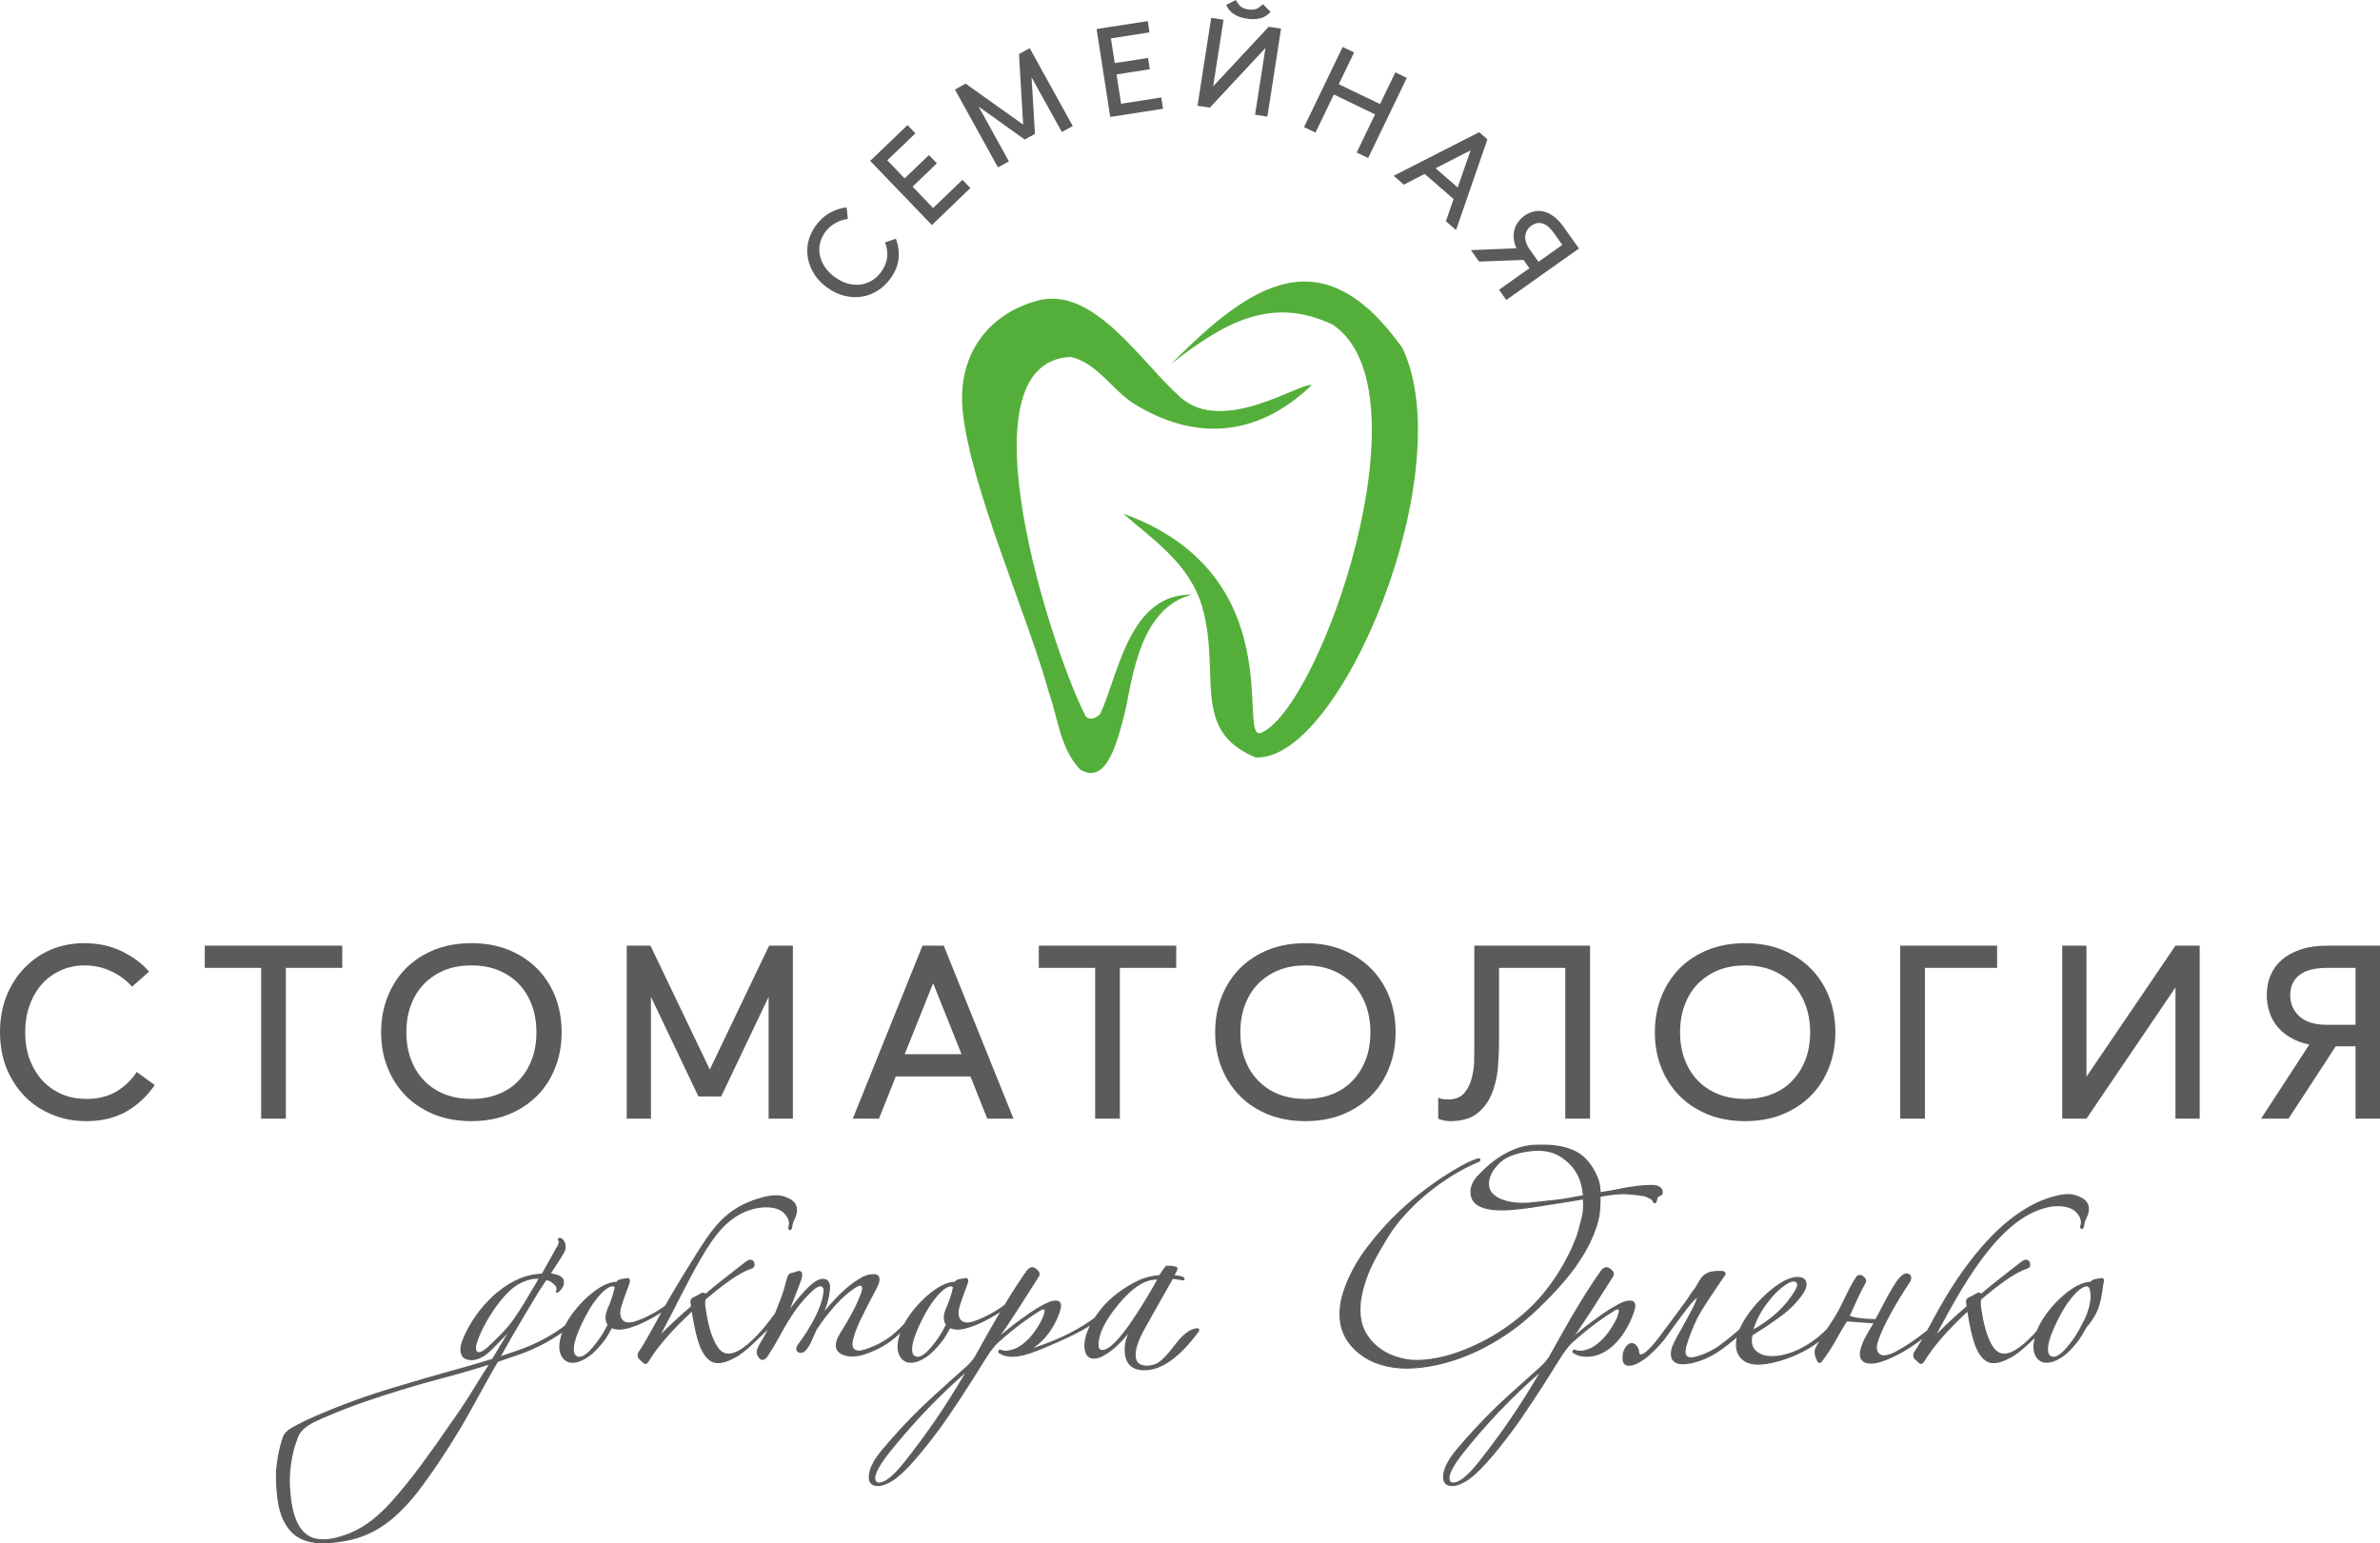
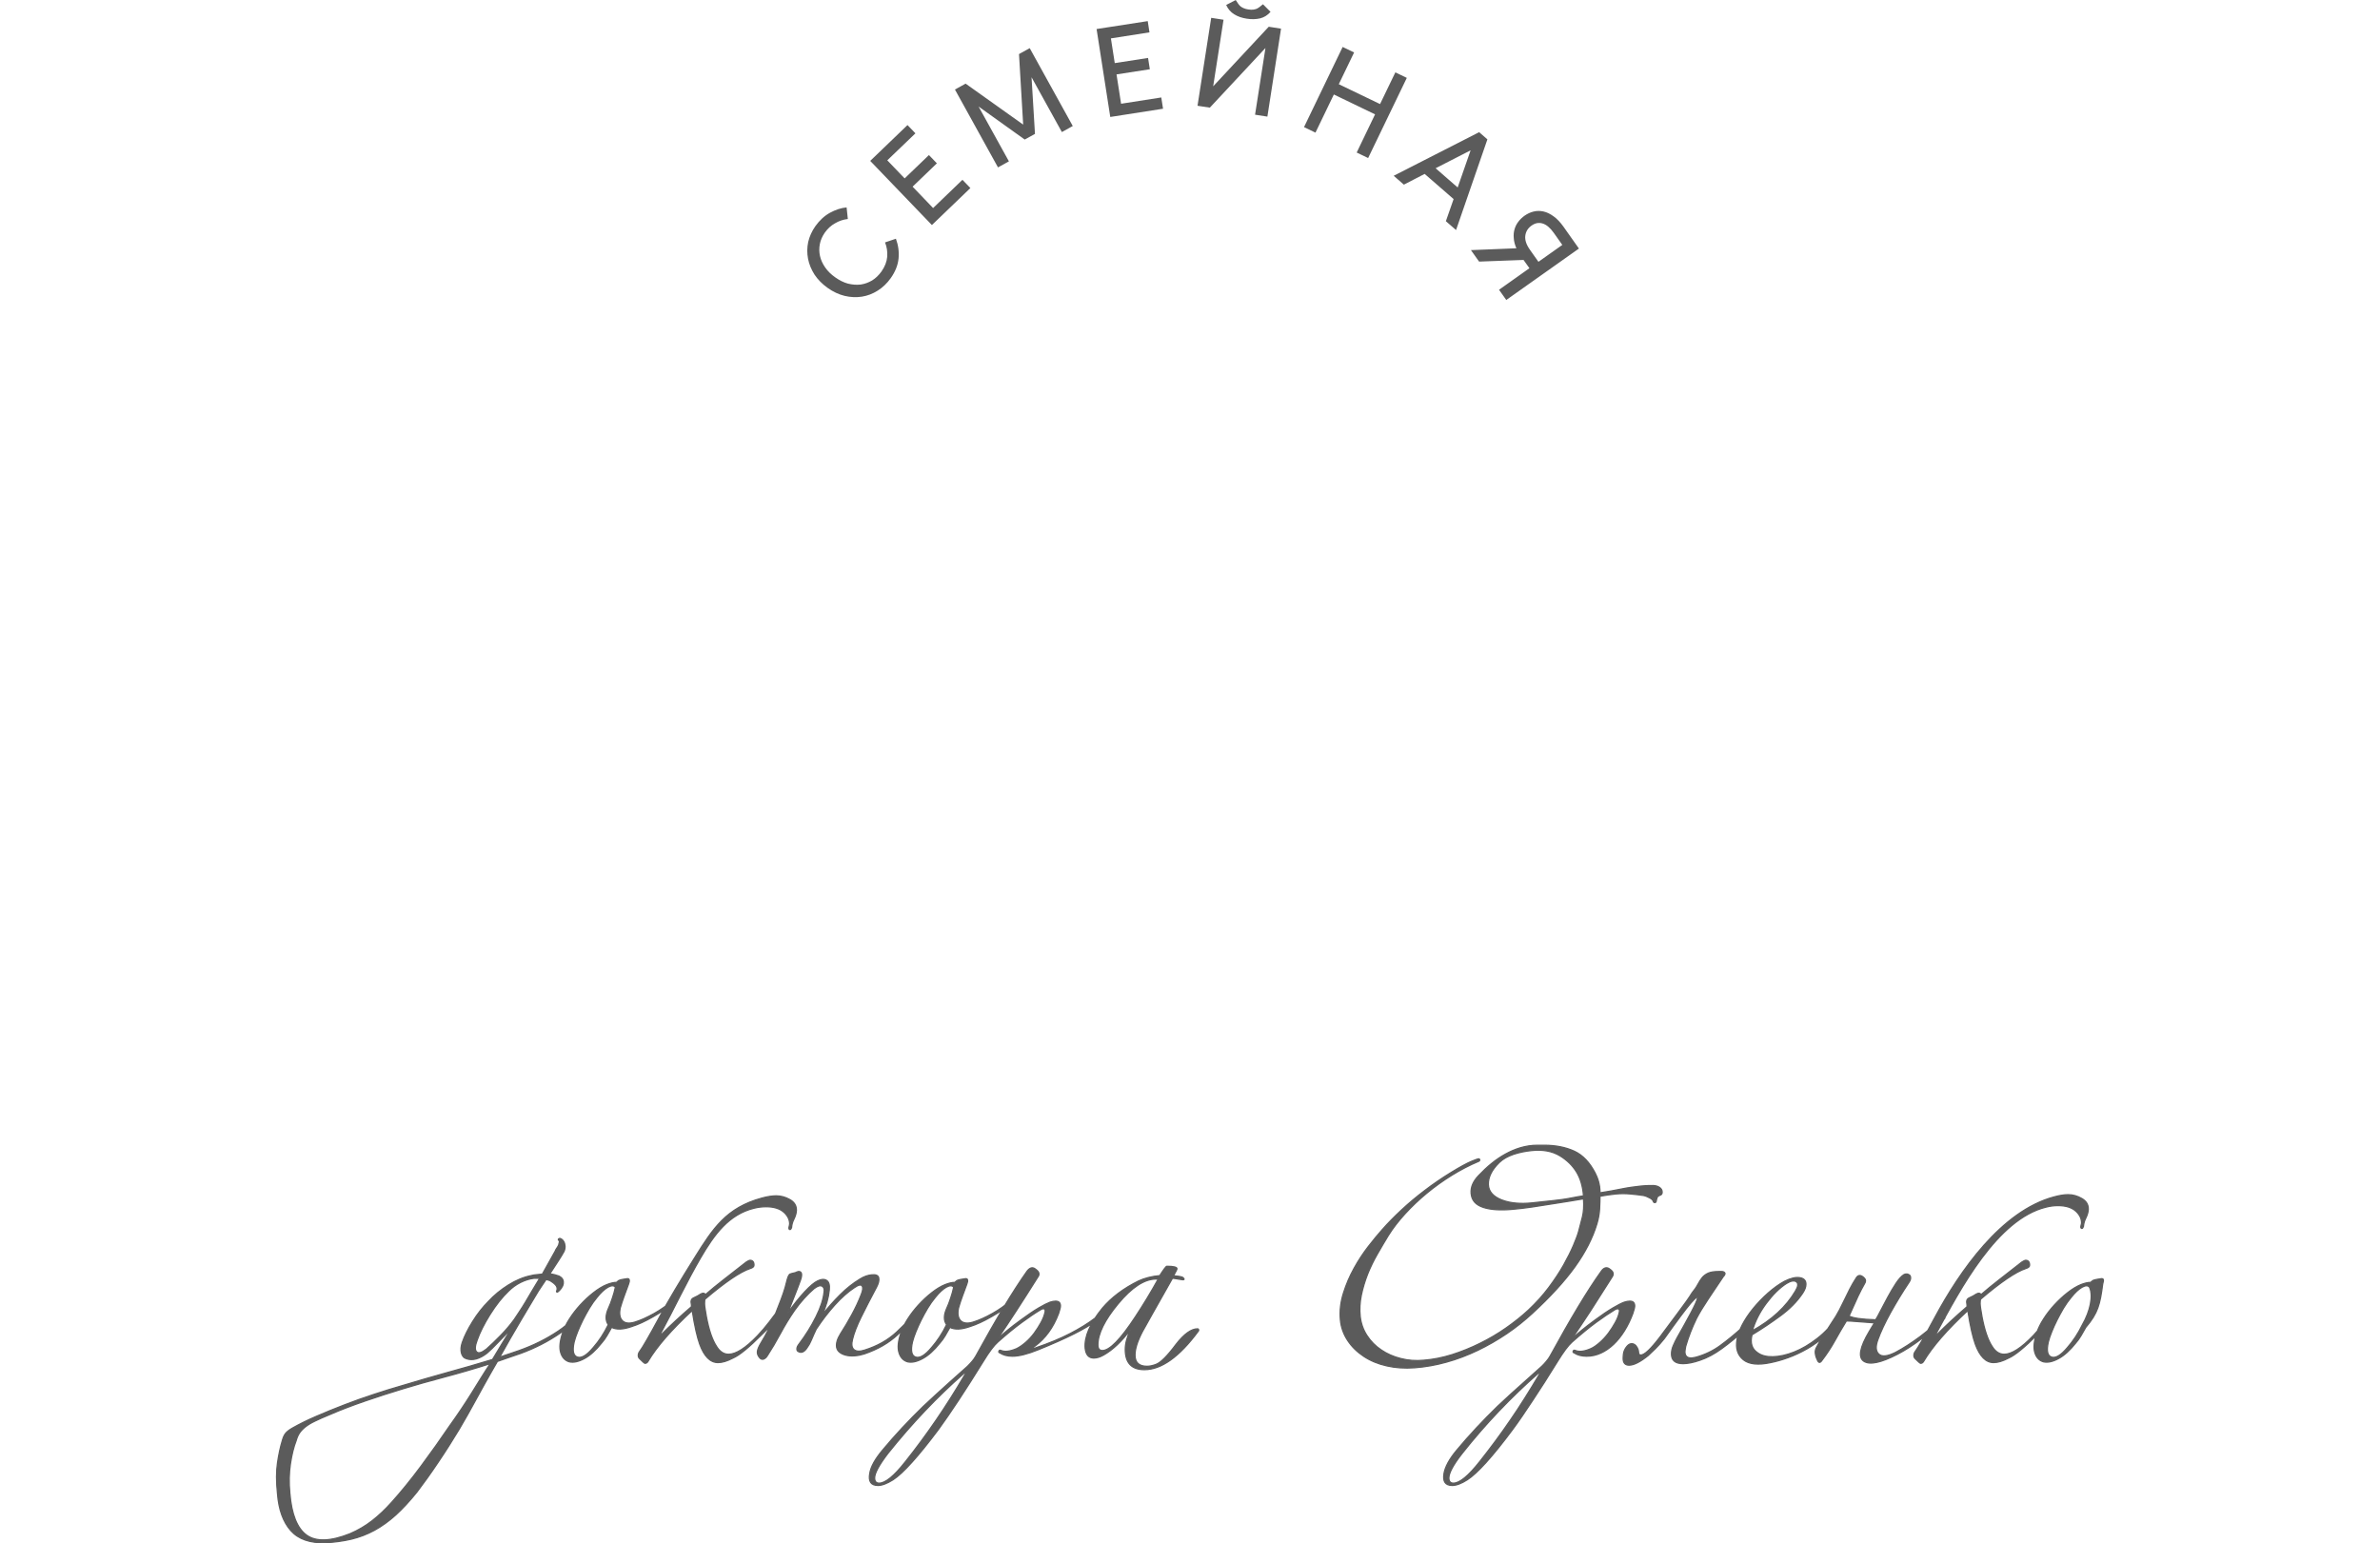
<svg xmlns="http://www.w3.org/2000/svg" xml:space="preserve" width="146.09mm" height="94.748mm" style="shape-rendering:geometricPrecision; text-rendering:geometricPrecision; image-rendering:optimizeQuality; fill-rule:evenodd; clip-rule:evenodd" viewBox="0 0 67329 43666">
  <defs>
    <style type="text/css">  .str0 {stroke:#5B5B5B;stroke-width:35.118} .fil0 {fill:#5B5B5B;fill-rule:nonzero} .fil1 {fill:#54AF3A;fill-rule:nonzero}  </style>
  </defs>
  <g id="Слой_x0020_1">
-     <path class="fil0" d="M3735 27916c-168,-190 -369,-338 -602,-441 -228,-107 -475,-161 -741,-161 -242,0 -466,47 -672,140 -205,94 -382,221 -531,385 -149,168 -266,368 -350,602 -84,228 -126,483 -126,763 0,284 42,539 126,769 89,232 210,434 364,601 154,163 336,291 545,384 215,89 448,133 700,133 326,0 608,-70 846,-210 238,-144 429,-328 574,-552l510 370c-219,317 -487,568 -804,750 -322,180 -697,271 -1126,271 -355,0 -681,-61 -979,-188 -299,-121 -556,-295 -773,-517 -217,-225 -388,-490 -514,-799 -121,-307 -182,-645 -182,-1012 0,-370 61,-709 182,-1022 126,-308 294,-572 503,-790 215,-224 467,-400 756,-525 293,-122 608,-182 944,-182 392,0 746,76 1063,231 317,154 574,345 769,574l-482 426zm5947 -1161l0 629 -1595 0 0 4266 -699 0 0 -4266 -1595 0 0 -629 3889 0zm3653 -70c378,0 723,60 1035,182 313,125 581,298 805,517 228,225 404,491 528,802 123,310 185,650 185,1021 0,370 -63,709 -189,1018 -121,307 -296,572 -524,796 -224,220 -492,392 -805,517 -312,122 -657,182 -1035,182 -377,0 -722,-60 -1035,-182 -312,-125 -580,-297 -804,-517 -224,-224 -399,-489 -525,-796 -126,-309 -189,-648 -189,-1018 0,-371 63,-711 189,-1021 126,-311 301,-577 525,-802 224,-219 492,-392 804,-517 313,-122 658,-182 1035,-182zm0 629c-275,0 -527,44 -755,134 -224,92 -417,221 -581,385 -158,163 -282,361 -370,593 -89,234 -133,493 -133,781 0,286 44,544 133,775 88,231 212,428 370,592 164,168 357,296 581,384 228,89 480,133 755,133 280,0 532,-44 756,-133 228,-88 422,-216 580,-384 159,-164 282,-361 371,-592 88,-231 133,-489 133,-775 0,-288 -45,-547 -133,-781 -89,-232 -212,-430 -371,-593 -158,-164 -352,-293 -580,-385 -224,-90 -476,-134 -756,-134zm5066 -559l1679 3504 1678 -3504 672 0 0 4895 -686 0 0 -3446 -1342 2817 -644 0 -1343 -2817 0 3446 -685 0 0 -4895 671 0zm8297 0l1973 4895 -742 0 -475 -1195 -2112 0 -476 1195 -741 0 1972 -4895 601 0zm-1105 3071l1609 0 -804 -2008 -805 2008zm7682 -3071l0 629 -1595 0 0 4266 -699 0 0 -4266 -1594 0 0 -629 3888 0zm3653 -70c378,0 723,60 1035,182 313,125 581,298 805,517 228,225 404,491 528,802 123,310 185,650 185,1021 0,370 -63,709 -189,1018 -121,307 -296,572 -524,796 -224,220 -492,392 -805,517 -312,122 -657,182 -1035,182 -377,0 -722,-60 -1035,-182 -312,-125 -580,-297 -804,-517 -224,-224 -399,-489 -525,-796 -126,-309 -188,-648 -188,-1018 0,-371 62,-711 188,-1021 126,-311 301,-577 525,-802 224,-219 492,-392 804,-517 313,-122 658,-182 1035,-182zm0 629c-275,0 -527,44 -755,134 -224,92 -417,221 -581,385 -158,163 -282,361 -370,593 -89,234 -133,493 -133,781 0,286 44,544 133,775 88,231 212,428 370,592 164,168 357,296 581,384 228,89 480,133 755,133 280,0 532,-44 756,-133 228,-88 422,-216 580,-384 159,-164 282,-361 371,-592 88,-231 133,-489 133,-775 0,-288 -45,-547 -133,-781 -89,-232 -212,-430 -371,-593 -158,-164 -352,-293 -580,-385 -224,-90 -476,-134 -756,-134zm8053 -559l0 4895 -700 0 0 -4266 -1874 0 0 2091c0,252 -12,511 -35,777 -28,262 -89,501 -182,720 -93,220 -231,399 -413,539 -181,139 -431,209 -748,209 0,0 0,0 0,0 -61,0 -123,-6 -189,-21 -60,-13 -112,-29 -154,-49l0 -593c33,18 80,33 140,41 56,5 105,8 147,8 182,0 324,-52 427,-155 98,-107 170,-235 217,-383 46,-155 74,-316 84,-483 4,-169 7,-316 7,-441l0 -2889 3273 0zm4387 -70c378,0 723,60 1035,182 313,125 581,298 805,517 228,225 404,491 528,802 123,310 185,650 185,1021 0,370 -63,709 -189,1018 -121,307 -296,572 -524,796 -224,220 -492,392 -805,517 -312,122 -657,182 -1035,182 -377,0 -722,-60 -1035,-182 -312,-125 -580,-297 -804,-517 -224,-224 -399,-489 -525,-796 -126,-309 -189,-648 -189,-1018 0,-371 63,-711 189,-1021 126,-311 301,-577 525,-802 224,-219 492,-392 804,-517 313,-122 658,-182 1035,-182zm0 629c-275,0 -527,44 -755,134 -224,92 -417,221 -581,385 -158,163 -282,361 -370,593 -89,234 -133,493 -133,781 0,286 44,544 133,775 88,231 212,428 370,592 164,168 357,296 581,384 228,89 480,133 755,133 280,0 532,-44 756,-133 228,-88 422,-216 580,-384 159,-164 282,-361 371,-592 88,-231 133,-489 133,-775 0,-288 -45,-547 -133,-781 -89,-232 -212,-430 -371,-593 -158,-164 -352,-293 -580,-385 -224,-90 -476,-134 -756,-134zm7129 -559l0 629 -2042 0 0 4266 -699 0 0 -4895 2741 0zm5731 0l0 4895 -685 0 0 -3713 -2518 3713 -686 0 0 -4895 686 0 0 3707 2518 -3707 685 0zm5101 0l0 4895 -692 0 0 -2048 -560 0 -1336 2048 -776 0 1364 -2097c-210,-42 -390,-111 -539,-203 -154,-88 -280,-195 -378,-322 -97,-120 -170,-257 -216,-410 -47,-151 -70,-305 -70,-465 0,-190 32,-370 98,-538 70,-172 174,-322 314,-447 140,-127 319,-226 535,-301 217,-75 477,-112 780,-112l1476 0zm-1497 629c-349,0 -611,68 -783,203 -173,135 -259,324 -259,566 0,244 86,444 259,602 172,159 434,239 783,239l805 0 0 -1610 -805 0z" />
-     <path class="fil1" d="M39673 9843c1661,3491 -1743,11708 -4150,11587 -1862,-761 -967,-2372 -1518,-4276 -364,-1229 -1427,-1912 -2232,-2624 4794,1735 3212,6426 3892,6208 1680,-670 4827,-9718 2026,-11560 -1690,-787 -2997,-112 -4565,1123 2248,-2266 4269,-3658 6547,-458zm-10311 -1340c1586,-419 2918,1755 4038,2743 1218,1075 3429,-460 3705,-348 -1593,1527 -3362,1548 -5012,532 -631,-389 -1039,-1156 -1801,-1332 -3213,130 -510,8386 423,10168 129,134 301,44 409,-66 522,-1119 814,-3407 2596,-3377 -1442,370 -1669,2264 -1878,3251 -227,906 -529,2164 -1289,1694 -562,-596 -620,-1435 -880,-2175 -597,-2172 -2241,-5850 -2443,-8009 -138,-1546 722,-2707 2132,-3081z" />
    <path class="fil0 str0" d="M16593 36960c-155,269 -404,521 -747,758 -343,236 -719,429 -1129,577 -113,36 -222,73 -328,112 -106,39 -212,75 -318,111l-159 275c-149,262 -299,531 -451,811 -151,280 -309,556 -471,833 -191,317 -392,634 -604,947 -212,316 -410,592 -594,833 -205,253 -404,470 -599,647 -194,175 -395,320 -604,434 -208,112 -425,195 -651,249 -226,53 -467,86 -721,101 -445,14 -775,-101 -991,-345 -215,-244 -341,-592 -376,-1044 -36,-340 -36,-629 0,-868 35,-241 81,-454 138,-637 21,-77 49,-142 85,-191 35,-48 102,-102 201,-159 198,-112 424,-224 678,-333 254,-109 519,-218 795,-324 275,-106 553,-205 832,-296 279,-92 542,-174 789,-244 445,-135 878,-260 1299,-377 420,-115 842,-237 1266,-366 85,-139 170,-281 254,-422 85,-142 166,-274 244,-392 7,-15 9,-25 5,-28 -3,-3 -8,2 -15,16 -113,114 -227,230 -340,350 -113,120 -215,219 -307,298 -212,162 -403,214 -572,157 -78,-21 -127,-75 -149,-164 -21,-88 -14,-185 22,-291 63,-184 162,-384 296,-598 135,-217 283,-405 445,-568 163,-177 352,-331 567,-466 216,-134 430,-223 642,-265 49,-13 100,-23 153,-26 53,-4 108,-9 165,-17l360 -645c14,-36 32,-68 53,-96 21,-28 39,-60 53,-96 0,-13 3,-31 11,-52 7,-21 7,-39 0,-54 -36,-27 -36,-48 0,-63 14,-7 33,-3 58,11 24,13 48,38 69,73 21,36 33,79 37,127 3,51 -5,99 -27,150 -42,76 -93,162 -153,254 -61,92 -122,186 -186,286l-63 96c91,13 176,34 254,63 71,36 111,80 122,132 10,53 5,102 -16,149 -21,46 -50,86 -85,122 -35,34 -56,52 -63,52 -29,0 -32,-18 -11,-52 14,-57 0,-109 -42,-154 -43,-46 -96,-86 -159,-122 -29,-7 -64,-18 -106,-31 -36,55 -71,109 -106,158 -36,50 -71,102 -106,159 -64,106 -138,229 -223,371 -85,141 -176,296 -275,461 -99,166 -200,339 -303,519 -102,180 -203,359 -302,535 92,-34 182,-67 271,-94 88,-30 182,-60 281,-96 402,-142 771,-325 1107,-551 336,-226 581,-477 737,-753 21,-43 44,-59 68,-47 25,9 23,44 -5,100zm-1483 -795c-128,15 -255,54 -382,117 -127,64 -240,145 -339,244 -184,176 -359,397 -525,662 -166,265 -288,507 -365,727 -64,169 -69,279 -16,333 53,52 146,26 280,-80 128,-113 262,-242 403,-387 142,-144 269,-294 382,-450 42,-63 92,-138 148,-223 57,-84 113,-174 170,-269 56,-96 113,-191 169,-287 57,-96 106,-178 149,-248l84 -139 -158 0zm-1241 2416c-445,142 -881,269 -1308,382 -428,113 -815,223 -1161,329 -353,106 -713,223 -1081,349 -367,127 -699,254 -996,383 -170,69 -309,131 -419,185 -109,52 -199,107 -270,164 -70,57 -125,114 -164,174 -39,60 -69,130 -90,207 -71,183 -126,404 -164,663 -39,257 -45,535 -16,831 49,601 208,996 477,1188 268,190 678,176 1229,-44 226,-97 433,-219 620,-364 187,-145 373,-320 556,-525 127,-141 262,-299 403,-472 141,-174 283,-354 424,-546 141,-190 281,-384 419,-577 137,-195 266,-380 386,-556 127,-177 240,-340 339,-488 99,-148 193,-292 281,-434 89,-141 175,-281 260,-419 85,-139 177,-282 275,-430zm5172 -1705c-148,120 -335,245 -561,375 -227,131 -431,225 -615,282 -240,84 -428,91 -562,21 -42,78 -86,154 -132,232 -46,78 -97,150 -154,213 -162,205 -325,352 -487,439 -163,88 -304,119 -424,91 -120,-35 -202,-122 -244,-260 -42,-138 -25,-323 53,-556 42,-128 108,-260 196,-398 88,-138 191,-270 307,-397 117,-127 240,-242 371,-344 131,-103 256,-179 376,-228 106,-42 198,-64 276,-64 14,-14 27,-26 37,-32 11,-7 20,-15 27,-21 35,-15 72,-25 111,-31 39,-8 83,-15 132,-21 36,0 53,13 53,42 7,21 0,59 -21,115 -42,114 -85,228 -127,345 -42,117 -78,225 -106,324 -35,162 -16,283 58,361 75,76 193,91 355,42 163,-50 345,-132 546,-244 201,-114 366,-231 493,-349 35,-36 58,-40 69,-12 10,28 2,54 -27,75zm-1632 -457c-42,-55 -113,-55 -212,0 -99,57 -201,153 -307,286 -78,93 -150,195 -217,307 -68,114 -129,226 -186,340 -56,114 -106,223 -148,329 -43,105 -74,201 -96,286 -56,247 -26,390 90,429 117,39 267,-50 451,-270 162,-184 304,-400 424,-647 -85,-120 -81,-278 10,-476 36,-78 71,-169 106,-277 36,-105 64,-208 85,-307zm5121 -2183c0,71 -22,160 -74,265 -33,65 -57,141 -64,234 -14,35 -28,52 -42,52 -21,0 -32,-13 -32,-43 0,-13 3,-32 11,-58 7,-25 10,-44 10,-57 0,-114 -48,-221 -148,-319 -119,-113 -293,-169 -520,-169 -120,0 -232,16 -339,42 -714,176 -1125,739 -1513,1404 -398,682 -768,1473 -1117,2115 -22,42 -25,63 -10,63 7,0 21,-9 42,-31 240,-240 516,-496 827,-764 0,-13 0,-29 0,-47 0,-18 -4,-44 -11,-80l0 -21c0,-49 30,-86 90,-110 60,-26 122,-59 185,-101 29,-15 50,-21 64,-21 35,0 57,13 64,42 155,-135 330,-278 524,-429 195,-153 405,-317 631,-493 56,-36 92,-53 106,-53 77,0 116,45 116,138 0,42 -35,73 -106,94 -282,93 -710,382 -1282,870 -7,21 -11,63 -11,127 0,35 6,84 16,148 11,65 23,138 37,222 71,376 166,654 287,838 91,149 204,222 339,222 212,0 487,-175 826,-530 113,-120 223,-248 329,-387 106,-136 208,-276 307,-417 7,-22 21,-33 43,-33 28,0 42,15 42,42 0,121 -201,376 -604,765 -367,367 -639,590 -816,666 -163,86 -304,129 -424,129 -219,0 -392,-174 -519,-521 -36,-99 -71,-226 -106,-380 -36,-156 -71,-347 -106,-572 -587,543 -1004,1024 -1251,1440 -21,36 -49,54 -85,54 -14,0 -67,-47 -159,-139 -21,-21 -31,-50 -31,-84 0,-42 14,-81 42,-117 42,-57 110,-164 201,-324 92,-159 209,-369 350,-631 262,-486 604,-1056 1018,-1716 498,-795 878,-1392 1888,-1664 155,-42 290,-63 403,-63 134,0 263,36 387,106 123,70 185,169 185,296zm3548 2798c-198,240 -424,481 -678,722 -254,238 -572,422 -954,551 -85,27 -175,45 -270,52 -95,8 -182,0 -260,-21 -148,-43 -231,-116 -249,-223 -17,-106 20,-233 112,-381 105,-162 211,-341 317,-535 106,-195 195,-383 265,-567 50,-120 59,-203 27,-249 -32,-47 -104,-31 -217,47 -184,121 -370,285 -557,493 -187,208 -362,436 -524,683 -57,120 -103,223 -138,309 -35,84 -74,154 -117,211 -77,121 -159,160 -243,117 -36,-14 -52,-44 -48,-86 3,-42 23,-84 58,-127 191,-253 352,-512 482,-774 131,-260 207,-494 228,-699 14,-84 -5,-141 -58,-169 -53,-29 -129,-3 -228,73 -92,78 -185,171 -281,277 -95,105 -185,219 -270,340 -141,204 -274,421 -397,650 -124,231 -246,437 -366,621 -28,49 -64,83 -106,101 -43,18 -81,5 -117,-38 -49,-57 -70,-115 -63,-175 7,-60 42,-143 106,-249 70,-112 141,-241 212,-382 70,-140 134,-281 190,-423 57,-141 110,-278 159,-408 50,-132 89,-245 117,-345 14,-56 34,-130 58,-222 25,-91 52,-145 80,-160 35,-13 72,-24 111,-31 39,-8 69,-17 90,-32 57,-21 96,-11 117,26 21,39 14,109 -21,208 -15,42 -36,99 -64,174 -28,75 -60,156 -95,244 -36,88 -71,179 -106,270 -36,92 -67,174 -96,244 170,-241 331,-441 482,-604 152,-162 274,-265 366,-307 99,-50 182,-55 249,-16 67,39 94,128 80,270 -22,226 -89,463 -202,710 163,-205 332,-396 509,-572 177,-177 364,-325 562,-445 113,-70 222,-109 328,-118 120,-13 187,15 201,85 15,72 -7,159 -63,265 -170,319 -315,600 -435,844 -120,244 -201,453 -243,629 -36,141 -22,239 42,293 64,52 163,58 297,14 360,-112 664,-283 911,-513 247,-230 463,-464 647,-704 28,-36 53,-44 74,-26 21,16 17,43 -11,78zm2533 -158c-148,120 -335,245 -561,375 -227,131 -432,225 -615,282 -240,84 -428,91 -562,21 -42,78 -86,154 -132,232 -46,78 -98,150 -154,213 -163,205 -325,352 -488,439 -162,88 -303,119 -423,91 -121,-35 -202,-122 -244,-260 -43,-138 -25,-323 53,-556 42,-128 108,-260 196,-398 88,-138 191,-270 307,-397 117,-127 240,-242 371,-344 131,-103 256,-179 376,-228 106,-42 198,-64 276,-64 14,-14 26,-26 37,-32 11,-7 19,-15 26,-21 36,-15 73,-25 112,-31 39,-8 83,-15 132,-21 35,0 53,13 53,42 7,21 0,59 -21,115 -42,114 -85,228 -127,345 -43,117 -78,225 -106,324 -36,162 -16,283 58,361 74,76 193,91 355,42 163,-50 345,-132 546,-244 201,-114 366,-231 493,-349 35,-36 58,-40 69,-12 10,28 2,54 -27,75zm-1632 -457c-42,-55 -113,-55 -212,0 -99,57 -201,153 -307,286 -78,93 -150,195 -217,307 -68,114 -129,226 -186,340 -56,114 -106,223 -148,329 -43,105 -74,201 -96,286 -56,247 -26,390 90,429 117,39 267,-50 451,-270 162,-184 304,-400 424,-647 -85,-120 -82,-278 10,-476 36,-78 71,-169 106,-277 36,-105 64,-208 85,-307zm4049 933c-156,121 -372,249 -647,387 -275,138 -615,288 -1017,451 -297,120 -537,180 -721,180 -148,0 -268,-32 -360,-96 -29,-6 -36,-24 -21,-52 6,-23 28,-26 63,-11 106,42 251,24 434,-54 85,-42 172,-102 260,-179 89,-78 168,-164 239,-260 70,-96 134,-195 190,-297 57,-103 96,-204 117,-301 7,-51 0,-78 -21,-86 -28,-13 -64,-7 -106,21 -156,92 -334,213 -535,361 -202,148 -426,331 -673,551 -113,99 -251,283 -414,551 -254,410 -487,776 -699,1097 -212,321 -403,599 -572,831 -573,764 -1000,1238 -1283,1421 -169,106 -311,160 -424,160 -198,0 -275,-114 -233,-340 28,-184 149,-403 361,-657 183,-220 370,-431 561,-636 191,-205 389,-406 594,-605 42,-42 166,-156 371,-344 204,-187 498,-451 879,-789 50,-50 94,-97 133,-143 39,-45 72,-94 100,-143 573,-1045 1057,-1849 1452,-2406 71,-91 141,-117 212,-75 64,44 103,81 117,117 14,42 7,81 -21,117 -227,361 -431,681 -615,964 -184,283 -346,527 -487,732 -22,36 -32,49 -32,42 14,0 32,-11 53,-32 49,-49 123,-114 222,-195 99,-82 226,-179 382,-293 191,-140 355,-252 493,-333 137,-82 245,-135 323,-165 63,-21 116,-30 159,-30 92,0 138,45 138,136 0,36 -18,106 -53,213 -149,395 -371,702 -668,922 -21,13 -42,31 -64,52 0,8 6,13 16,16 11,3 41,-5 90,-26 354,-120 668,-250 944,-392 275,-141 515,-289 720,-445 43,-36 71,-39 85,-12 7,22 -7,48 -42,75zm-3710 1485c-14,-8 -35,3 -63,31 -749,656 -1463,1409 -2141,2258 -247,323 -371,554 -371,688 0,99 42,149 127,149 177,0 424,-201 742,-605 304,-382 593,-774 869,-1177 275,-401 544,-826 805,-1271 29,-42 39,-67 32,-73zm6592 -1199c0,7 -3,15 -10,22 -537,728 -1046,1091 -1527,1091 -360,0 -540,-191 -540,-573 0,-162 49,-349 148,-561 -247,332 -501,573 -763,721 -99,56 -190,84 -275,84 -142,0 -223,-91 -244,-275 -28,-325 134,-702 487,-1135 255,-302 598,-560 1028,-772 170,-78 368,-128 594,-149 113,-176 180,-265 201,-265 198,0 293,26 286,74 0,15 -31,78 -95,191 35,8 72,13 111,16 39,3 83,13 133,26 21,8 39,26 53,54 0,14 -11,21 -32,21 -14,0 -60,-7 -138,-21 -77,-15 -130,-22 -159,-22 -240,425 -431,761 -572,1012 -141,252 -233,416 -276,494 -141,268 -211,491 -211,667 0,213 113,318 339,318 77,0 162,-18 254,-53 134,-49 325,-241 572,-573 226,-289 428,-434 604,-434 22,0 32,15 32,42zm-1144 -1451l-75 0c-325,6 -678,240 -1059,699 -382,460 -573,848 -573,1165 0,106 43,160 127,160 205,0 516,-319 933,-955 219,-331 435,-687 647,-1069zm14256 -2459c0,43 -17,73 -53,85 -48,16 -79,37 -90,68 -10,33 -22,65 -26,101 -3,28 -14,42 -43,42 -21,0 -33,-14 -42,-42 -12,-36 -50,-67 -106,-94 -56,-30 -112,-54 -170,-65 -105,-18 -227,-28 -365,-43 -138,-13 -278,-13 -419,0 -77,8 -152,17 -222,28 -71,10 -145,23 -223,36 0,99 -4,218 -11,356 -7,138 -32,276 -74,418 -120,403 -328,811 -625,1224 -297,413 -701,852 -1208,1320 -221,203 -460,395 -721,572 -261,176 -535,334 -821,472 -286,136 -581,249 -885,333 -304,85 -604,137 -901,159 -275,20 -537,4 -784,-53 -247,-55 -465,-146 -652,-270 -187,-124 -339,-273 -456,-450 -116,-178 -187,-371 -206,-584 -23,-254 7,-504 85,-751 77,-247 178,-483 302,-706 123,-223 257,-427 402,-614 145,-187 278,-348 398,-482 156,-177 335,-361 540,-551 205,-192 425,-375 657,-551 121,-93 242,-180 366,-265 123,-85 249,-166 376,-244 254,-156 445,-260 572,-314 127,-52 198,-78 212,-78 8,0 18,7 32,21l0 10c0,21 -11,34 -32,42 -255,106 -507,238 -757,392 -251,156 -488,325 -710,509 -223,184 -428,379 -615,584 -187,205 -346,410 -472,614 -99,161 -201,335 -307,519 -106,184 -198,372 -276,567 -77,196 -137,394 -180,599 -42,205 -53,406 -32,605 22,196 85,377 191,539 106,163 240,300 403,408 162,111 348,192 556,244 209,54 426,69 652,47 261,-21 526,-73 795,-157 268,-85 532,-192 789,-319 258,-127 504,-271 737,-434 233,-163 446,-332 636,-509 219,-205 411,-418 577,-640 166,-223 306,-436 419,-636 113,-202 205,-385 276,-551 70,-166 121,-299 148,-399 36,-133 71,-270 106,-408 35,-138 46,-309 32,-514 -127,22 -256,43 -387,64 -131,21 -263,42 -397,63 -269,43 -495,78 -679,106 -183,29 -367,47 -551,65 -346,31 -616,11 -816,-54 -217,-70 -335,-198 -350,-403 -13,-175 61,-338 212,-497 238,-251 484,-456 753,-605 268,-148 571,-254 911,-254l191 0c325,0 609,57 853,169 244,114 436,321 588,615 74,143 138,325 138,551l0 11c226,-35 435,-73 625,-112 191,-39 368,-60 530,-79 22,-2 64,-7 127,-10 78,-3 152,-8 223,-5 71,3 127,19 170,47 56,36 84,81 84,138zm-2225 106c-21,-268 -87,-493 -196,-673 -110,-181 -266,-337 -472,-462 -225,-135 -491,-179 -795,-148 -176,18 -348,51 -514,106 -166,57 -304,132 -408,234 -214,210 -314,419 -307,624 7,192 133,340 381,436 140,52 278,80 408,89 131,12 271,10 419,-4 127,-13 262,-30 403,-43 141,-14 297,-31 466,-53 99,-13 202,-31 307,-52 106,-22 209,-39 308,-54z" />
    <path class="fil0 str0" d="M44889 38370c-149,0 -269,-32 -361,-96 -28,-6 -33,-24 -21,-52 8,-21 29,-26 64,-11 105,42 252,27 434,-54 86,-37 171,-102 260,-179 88,-78 168,-166 238,-260 71,-96 135,-195 191,-297 56,-101 98,-202 117,-301 8,-49 -1,-77 -22,-86 -28,-12 -63,-5 -106,21 -154,94 -334,213 -535,361 -201,148 -425,333 -673,551 -112,99 -249,284 -413,551 -252,411 -488,776 -700,1097 -212,321 -400,600 -572,831 -569,766 -999,1239 -1282,1421 -168,108 -311,160 -424,160 -198,0 -272,-114 -233,-340 31,-182 148,-403 360,-657 183,-220 371,-431 562,-636 190,-205 389,-406 593,-605 43,-40 167,-157 371,-344 205,-187 501,-447 880,-789 51,-47 94,-97 132,-143 39,-45 74,-94 101,-143 573,-1045 1053,-1850 1452,-2406 67,-95 142,-117 212,-75 64,41 104,81 116,117 15,42 3,80 -21,117 -229,358 -431,681 -614,964 -184,283 -349,525 -488,732 -23,34 -32,49 -32,42 14,0 32,-11 53,-32 49,-49 124,-114 223,-195 98,-82 227,-179 381,-293 191,-140 355,-252 493,-333 137,-82 246,-137 323,-165 63,-21 117,-30 159,-30 92,0 138,45 138,136 0,36 -15,107 -53,213 -265,717 -754,1208 -1303,1208zm-1325 467c-14,-8 -34,5 -64,31 -747,658 -1468,1406 -2141,2258 -252,320 -371,554 -371,688 0,99 43,149 128,149 176,0 423,-203 741,-605 303,-382 594,-774 869,-1177 276,-401 543,-827 806,-1271 26,-44 39,-67 32,-73zm2428 -701c49,-70 95,-109 137,-115 43,-9 80,0 112,21 32,21 58,52 79,94 21,42 32,78 32,107 0,64 21,95 64,95 106,0 289,-173 551,-519 49,-63 118,-156 206,-277 89,-120 181,-243 276,-370 95,-127 182,-246 260,-355 77,-110 130,-188 159,-239 70,-84 125,-164 164,-239 39,-73 79,-136 122,-190 42,-52 99,-94 169,-127 71,-32 170,-47 297,-47l85 0c49,0 81,16 95,52 0,29 -18,60 -53,96 -141,211 -281,420 -418,624 -138,207 -250,389 -334,552 -127,261 -230,526 -308,795 -7,35 -12,66 -15,91 -4,24 -6,44 -6,58 0,119 60,179 180,179 14,0 57,-6 128,-21 254,-70 483,-179 688,-328 205,-148 424,-329 657,-540 15,-15 32,-21 53,-21 29,0 43,9 43,30 0,22 -11,43 -32,64 -247,219 -473,403 -678,551 -205,150 -410,259 -615,328 -191,66 -350,96 -477,96 -219,0 -328,-91 -328,-274 0,-78 17,-158 53,-239 35,-82 70,-153 106,-218 141,-247 270,-480 387,-699 116,-220 180,-360 190,-425 11,-63 -53,-14 -190,143 -138,160 -387,495 -748,1002 -92,114 -176,210 -254,286 -78,78 -145,141 -201,192 -227,184 -407,275 -541,275 -113,0 -169,-64 -169,-191 0,-35 3,-79 10,-133 7,-52 28,-107 64,-164zm6062 -859c-120,199 -262,370 -424,516 -163,145 -334,268 -514,371 -180,102 -359,185 -535,248 -177,64 -339,109 -488,139 -353,76 -611,50 -774,-80 -162,-132 -222,-320 -180,-568 14,-113 62,-248 143,-408 82,-159 186,-315 313,-471 127,-156 268,-303 424,-441 155,-136 311,-249 466,-333 170,-85 313,-119 429,-101 117,18 175,80 175,185 0,79 -32,163 -95,256 -155,232 -366,447 -631,640 -265,195 -531,373 -800,535 -56,234 -3,403 159,509 106,78 251,116 435,112 183,-5 383,-48 598,-133 216,-85 435,-213 658,-387 222,-172 422,-390 598,-652 29,-34 46,-41 53,-15 7,25 4,51 -10,78zm-1261 -751c77,-128 86,-214 26,-260 -60,-45 -154,-31 -281,47 -198,127 -388,316 -572,563 -184,247 -315,504 -392,774 551,-304 957,-680 1219,-1124zm2236 901c-198,-15 -362,-28 -493,-37 -131,-12 -231,-17 -302,-17 -113,184 -223,371 -329,563 -106,190 -226,374 -360,549 -56,87 -102,79 -138,-21 -28,-55 -46,-115 -53,-178 -7,-64 7,-124 43,-181 70,-135 208,-358 413,-668 92,-134 166,-255 223,-366 56,-109 107,-211 153,-307 46,-95 94,-192 143,-291 50,-99 113,-208 191,-329 50,-71 113,-75 191,-11 42,36 63,68 63,96 0,36 -10,66 -31,96 -57,99 -117,214 -181,349 -63,134 -148,322 -254,561 57,29 147,52 270,70 124,18 285,29 483,36 28,-42 74,-125 137,-249 64,-123 133,-253 207,-392 74,-138 152,-268 233,-392 81,-123 157,-206 228,-248 64,-30 120,-18 170,31 28,57 17,120 -32,191 -184,275 -357,560 -520,852 -162,295 -282,550 -360,769 -70,191 -62,327 27,409 88,81 245,65 471,-48 226,-120 459,-271 700,-450 240,-180 445,-363 614,-546 29,-30 53,-34 75,-17 21,18 14,44 -22,80 -183,184 -394,366 -630,546 -237,179 -465,327 -684,439 -466,241 -782,306 -948,197 -166,-110 -115,-390 153,-842 29,-50 55,-94 80,-133 25,-39 48,-77 69,-111zm6048 -3222c0,71 -22,161 -74,265 -32,65 -57,141 -64,232 -14,36 -28,54 -42,54 -21,0 -32,-15 -32,-42 0,-15 4,-35 11,-59 7,-24 10,-44 10,-59 0,-112 -48,-221 -148,-317 -118,-115 -293,-170 -519,-170 -120,0 -233,16 -339,44 -1387,339 -2427,2323 -3092,3549 -22,42 -25,63 -11,63 7,0 22,-9 43,-31 240,-240 516,-496 826,-764 0,-13 0,-29 0,-47 0,-18 -3,-44 -10,-80l0 -21c0,-49 30,-86 90,-110 60,-26 122,-59 185,-101 29,-15 50,-21 64,-21 35,0 56,13 64,42 155,-135 330,-278 524,-429 194,-153 405,-317 631,-493 56,-36 92,-53 106,-53 77,0 116,45 116,138 0,42 -35,73 -106,94 -282,93 -710,382 -1282,870 -7,21 -11,63 -11,127 0,35 6,84 16,148 11,65 23,138 37,222 71,376 166,654 286,838 92,149 205,222 340,222 212,0 487,-175 826,-530 113,-120 223,-248 329,-387 106,-136 208,-276 307,-417 7,-22 21,-33 43,-33 28,0 42,15 42,42 0,121 -201,376 -604,765 -368,367 -640,590 -816,666 -163,86 -304,129 -424,129 -219,0 -392,-174 -519,-521 -36,-99 -71,-226 -106,-380 -36,-156 -71,-347 -106,-572 -587,543 -1004,1024 -1251,1440 -21,36 -49,54 -85,54 -14,0 -67,-47 -159,-139 -21,-21 -31,-50 -31,-84 0,-42 14,-81 42,-117 42,-57 109,-164 201,-324 92,-159 210,-369 350,-631 707,-1316 1882,-3011 3367,-3411 155,-42 290,-65 403,-65 134,0 263,36 387,108 123,70 185,169 185,296zm-71 3349c-42,78 -87,154 -133,232 -45,78 -97,150 -153,213 -163,205 -325,352 -488,439 -162,88 -303,119 -424,91 -120,-35 -201,-122 -243,-260 -43,-138 -25,-323 53,-556 42,-128 107,-260 196,-398 88,-138 190,-270 307,-397 117,-127 240,-242 371,-344 131,-103 256,-179 376,-228 106,-42 198,-64 276,-64 14,-14 26,-26 37,-32 10,-7 19,-15 26,-21 36,-15 73,-25 112,-31 38,-8 83,-15 132,-21 35,0 53,13 53,42 7,21 -13,55 -21,115 -73,568 -135,817 -477,1220zm106 -1135c-42,-55 -113,-55 -212,0 -99,57 -201,153 -307,286 -78,93 -150,195 -218,307 -67,114 -128,226 -185,340 -57,114 -106,223 -148,329 -43,105 -75,201 -96,286 -56,247 -26,390 90,429 117,39 267,-50 451,-270 162,-184 304,-400 424,-647 217,-377 313,-811 201,-1060z" />
    <path class="fil0" d="M23985 6196c-130,15 -251,55 -363,122 -113,63 -209,151 -288,263 -72,103 -119,210 -141,324 -22,114 -21,226 4,337 25,113 75,221 148,326 71,103 165,195 283,278 119,85 239,145 360,178 124,30 244,40 360,26 115,-17 222,-56 324,-116 101,-63 189,-148 264,-253 97,-137 151,-277 163,-418 10,-143 -10,-278 -62,-405l308 -104c68,185 93,372 75,559 -19,190 -93,374 -220,554 -105,148 -229,267 -370,355 -140,89 -289,146 -447,171 -159,24 -321,18 -488,-22 -165,-40 -325,-115 -479,-224 -155,-110 -280,-237 -375,-380 -92,-145 -152,-293 -182,-446 -30,-158 -29,-315 4,-473 37,-159 105,-310 204,-450 117,-164 254,-291 413,-379 159,-86 315,-138 470,-151l35 328zm1688 -2658l224 234 -796 764 491 511 687 -660 225 234 -687 660 580 605 830 -799 225 233 -1089 1047 -1745 -1815 1055 -1014zm1644 -1172l1628 1159 -118 -1995 303 -168 1218 2203 -308 171 -858 -1551 97 1603 -290 160 -1305 -934 858 1551 -309 171 -1218 -2203 302 -167zm5152 -1769l49 318 -1091 171 109 699 942 -146 50 320 -942 146 129 830 1137 -178 50 319 -1493 233 -387 -2488 1447 -224zm3771 214l-386 2488 -349 -54 294 -1887 -1573 1687 -349 -53 387 -2488 349 54 -293 1884 1572 -1686 348 55zm-1282 -811c23,37 45,70 65,98 19,29 42,56 68,79 25,21 56,39 91,54 35,16 79,28 131,36 52,8 97,9 134,6 37,-5 71,-13 102,-24 31,-15 61,-34 89,-56 27,-21 58,-45 91,-73l214 215c-82,94 -181,156 -294,184 -116,27 -242,31 -379,9 -136,-21 -254,-61 -353,-123 -102,-62 -178,-150 -229,-265l270 -140zm3349 1484l-433 898 1167 562 433 -897 324 156 -1094 2268 -324 -156 520 -1080 -1166 -562 -520 1079 -324 -156 1093 -2268 324 156zm3771 2459l-887 2565 -288 -250 219 -626 -819 -712 -588 304 -288 -251 2418 -1234 233 204zm-1465 817l624 544 366 -1051 -990 507zm4054 2272l-2055 1455 -205 -289 860 -610 -167 -234 -1257 47 -231 -325 1286 -52c-44,-100 -69,-195 -74,-286 -9,-92 -1,-176 22,-254 22,-77 58,-148 108,-213 49,-65 108,-120 174,-168 80,-56 165,-96 255,-118 93,-23 187,-23 282,-2 94,21 189,67 285,137 96,68 189,166 279,292l438 620zm-709 -441c-104,-146 -210,-236 -318,-268 -108,-33 -213,-13 -314,60 -102,72 -161,168 -176,286 -15,121 29,254 133,400l239 338 675 -478 -239 -338z" />
  </g>
</svg>